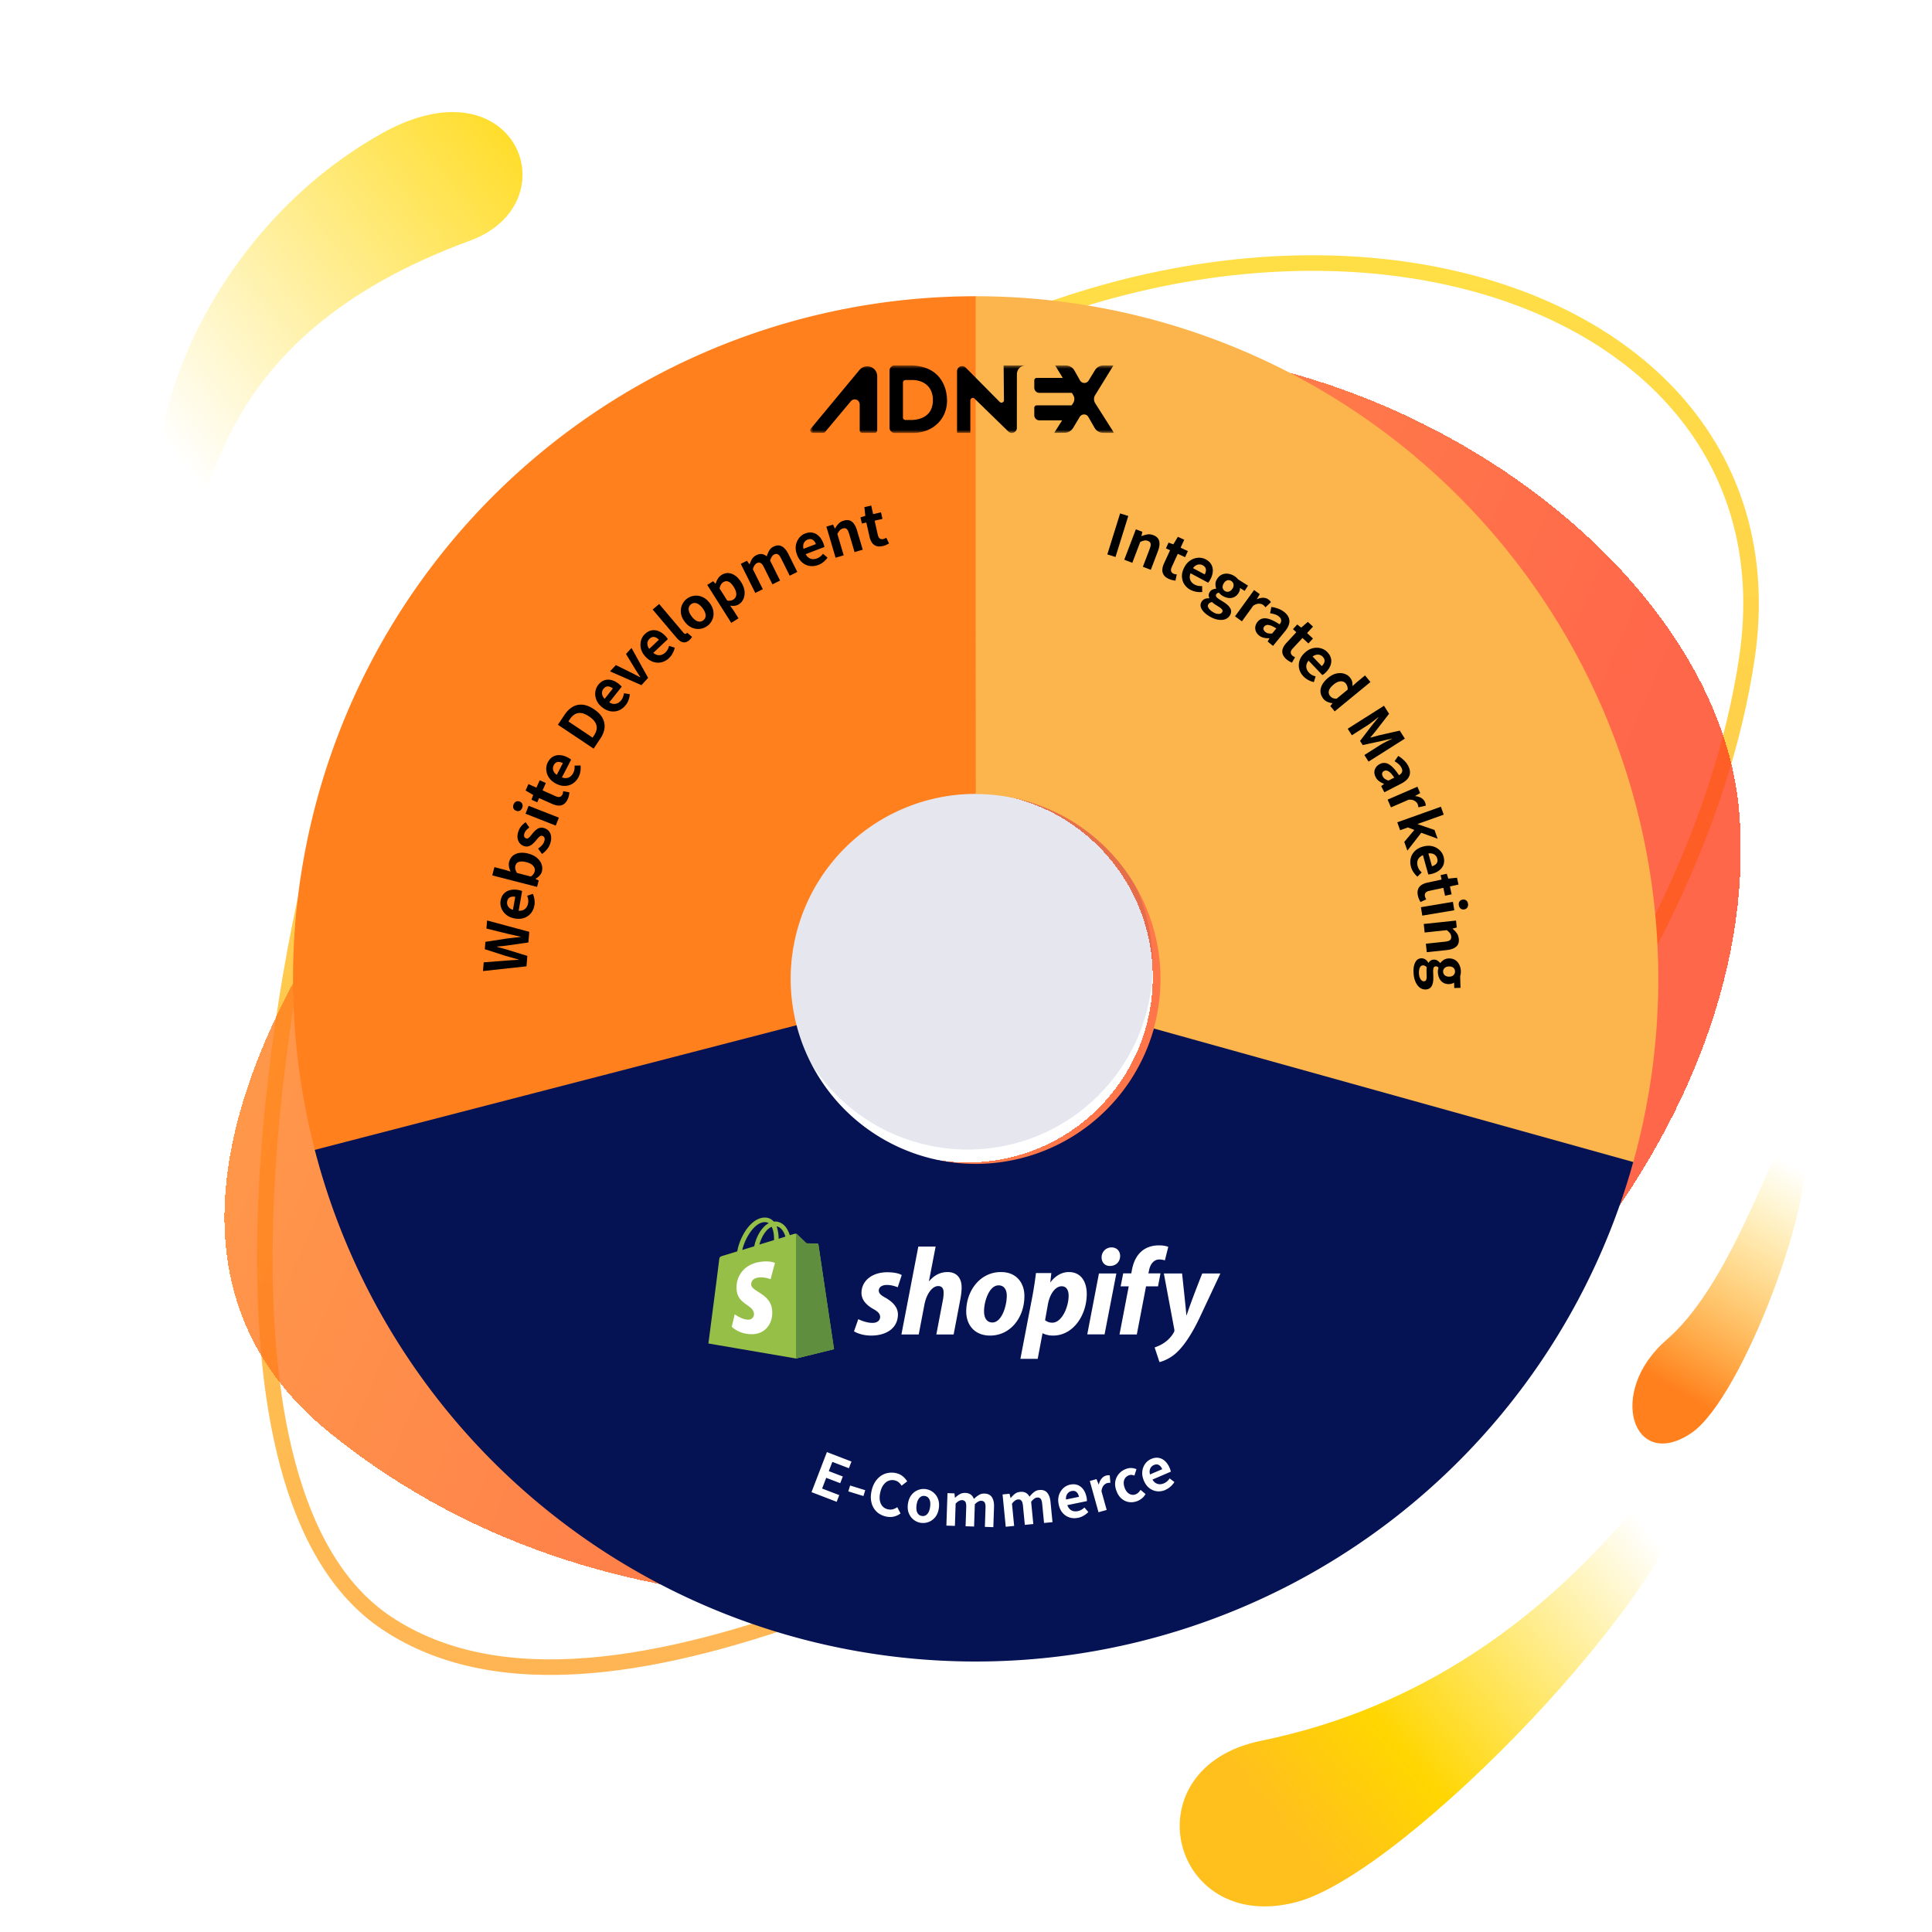
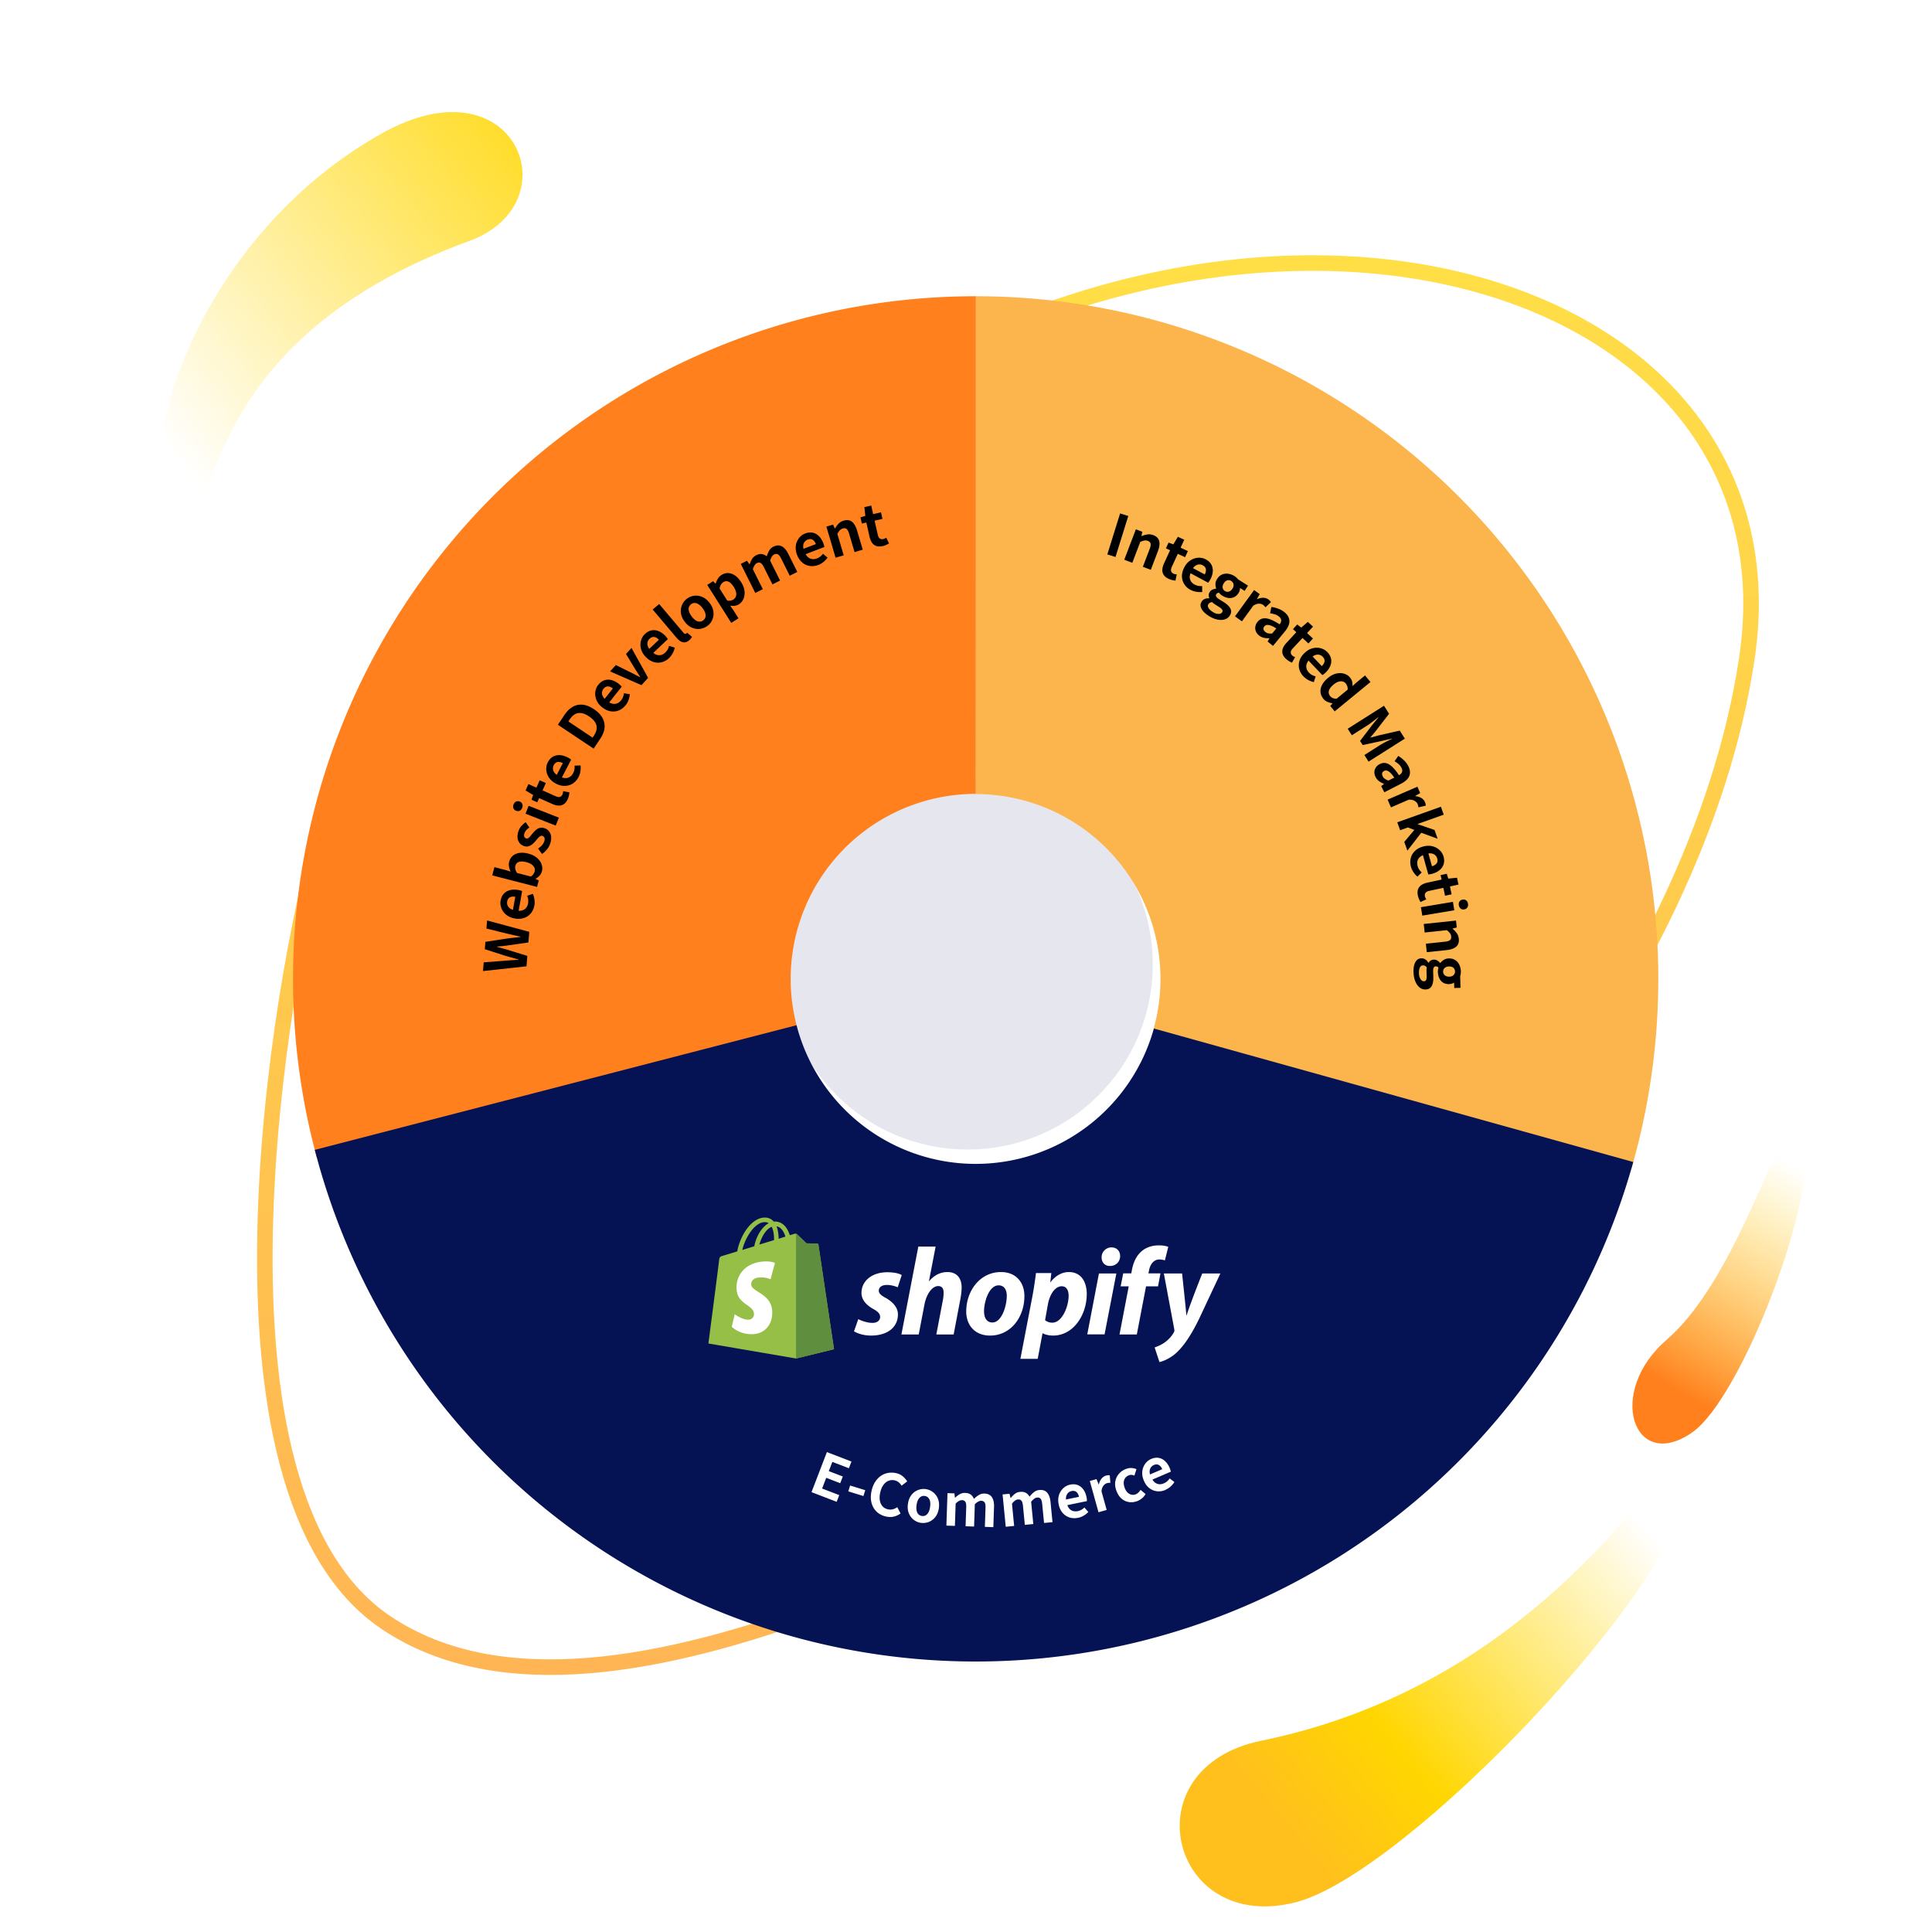
<svg xmlns="http://www.w3.org/2000/svg" width="600" height="600" viewBox="0 0 600 600" fill="none">
  <path opacity=".73" d="M120 504.001C59.04 463.254 87.308 303.229 99.5 260.5c29.451-58.753 52.141-32.282 120.5-97.999 139.611-134.216 341.976-88.076 322.5 41.997-15.581 104.059-107.368 203.715-160.253 240.789C326.512 462.567 190.87 551.372 120 504.001z" stroke="url(#n7kj2dozca)" stroke-width="4.833" />
  <g filter="url(#zlffup1znb)">
-     <path fill-rule="evenodd" clip-rule="evenodd" d="M353.179 481.061C450.372 455 547.856 349.117 540.178 248.809 532.5 148.5 361.5 53.5 247.5 134.997S9.067 365.636 102.518 441.081c93.452 75.445 214.245 49.745 250.661 39.98zM300.5 357.001c31.757 0 57.5-25.744 57.5-57.5 0-31.757-25.743-57.5-57.5-57.5-31.756 0-57.5 25.743-57.5 57.5 0 31.756 25.744 57.5 57.5 57.5z" fill="url(#d2egeiiutc)" fill-opacity=".8" shape-rendering="crispEdges" />
-   </g>
+     </g>
  <path opacity=".1" d="M358 299.498c0 31.757-25.744 57.5-57.5 57.5s-57.5-25.743-57.5-57.5c0-31.756 25.744-57.5 57.5-57.5s57.5 25.744 57.5 57.5z" fill="#051355" />
  <g filter="url(#od7h8z85rd)">
    <path d="M503.626 358.995A212 212 0 0 0 299.8 88l.146 154.6a57.393 57.393 0 0 1 45.927 22.897 57.396 57.396 0 0 1 9.26 50.476l148.493 43.022z" fill="#FCB44C" />
    <path d="M300 88a212.005 212.005 0 0 0-168.384 83.195 212 212 0 0 0-36.227 184.289l149.163-40.448a57.46 57.46 0 0 1 9.817-49.941A57.449 57.449 0 0 1 300 242.55V88z" fill="#FF801D" />
    <path d="M94.76 353.105A211.997 211.997 0 0 0 298.05 511.991 212.002 212.002 0 0 0 504.23 356.87l-148.881-41.458a57.452 57.452 0 0 1-55.877 42.041 57.46 57.46 0 0 1-55.095-43.061L94.759 353.105z" fill="#051355" />
    <g clip-path="url(#ti1s94bfpe)">
      <path d="m340.89 168.18 3.97-12.73 2.54.79-3.97 12.73-2.54-.79zM346.16 169.81l3.59-9.42 2.02.77-.29 1.32.05.02c.57-.25 1.15-.42 1.76-.52.6-.1 1.23-.03 1.87.21 1.02.39 1.63 1 1.84 1.85.21.84.08 1.86-.37 3.05l-2.23 5.87-2.47-.94 2.12-5.57c.28-.73.37-1.28.27-1.65-.1-.37-.38-.65-.85-.82-.38-.15-.75-.18-1.1-.11-.35.07-.77.21-1.25.43l-2.47 6.48-2.47-.94-.02-.03zM359.94 175.76c-.72-.33-1.24-.74-1.55-1.24-.31-.49-.45-1.04-.41-1.65.04-.6.21-1.24.53-1.92l1.87-4.07-1.29-.59.82-1.78 1.48.54 1.41-2.34 1.98.91-1.14 2.47 2.27 1.05-.87 1.9-2.27-1.04-1.86 4.06c-.24.52-.31.96-.21 1.31.1.35.36.62.76.8.15.07.32.12.5.15s.35.05.49.06l-.4 1.94c-.29-.04-.61-.09-.96-.17-.36-.07-.74-.2-1.14-.39h-.01zM366.74 179.2a5.149 5.149 0 0 1-1.94-1.75c-.47-.73-.71-1.55-.74-2.46-.02-.91.23-1.85.75-2.83.38-.72.84-1.3 1.38-1.75a5.2 5.2 0 0 1 1.72-.97c.62-.19 1.23-.27 1.83-.22.61.05 1.18.21 1.71.49.81.44 1.4.98 1.75 1.64.35.66.5 1.38.44 2.17s-.31 1.6-.75 2.42a5.688 5.688 0 0 1-.69 1.02l-5.48-2.93c-.19.51-.26.99-.22 1.44.05.45.2.85.46 1.2s.61.64 1.06.88c.36.19.73.32 1.1.39.37.07.77.09 1.21.06l.03 1.85c-.59.06-1.21.04-1.84-.07-.64-.11-1.23-.31-1.78-.6v.02zm.77-6.75 3.63 1.94c.32-.59.43-1.14.35-1.64-.08-.5-.41-.9-.99-1.21-.31-.16-.64-.25-.99-.25s-.7.09-1.05.28c-.35.19-.67.48-.96.88h.01zM372.36 187.25c-.67-.42-1.22-.88-1.66-1.38-.44-.5-.71-1-.82-1.52-.11-.52 0-1.03.32-1.53.22-.35.53-.62.93-.8.39-.18.86-.24 1.4-.2l.05-.08c-.13-.28-.2-.59-.2-.91 0-.33.11-.67.34-1.02.2-.31.48-.55.84-.71.36-.16.73-.25 1.1-.27l.04-.06c-.16-.4-.24-.86-.22-1.4 0-.53.17-1.05.5-1.56.42-.67.94-1.13 1.55-1.39a3.58 3.58 0 0 1 1.92-.23c.67.1 1.31.33 1.9.71.25.16.48.33.67.51.19.18.36.36.5.53l3.06 1.93-1.04 1.64-1.45-.91c.02.22-.01.47-.08.74s-.19.53-.35.8c-.4.64-.89 1.08-1.46 1.33s-1.17.32-1.8.22c-.63-.1-1.26-.35-1.88-.74a3.6 3.6 0 0 1-.48-.38c-.17-.16-.33-.33-.49-.51-.18.03-.33.08-.46.14-.13.06-.26.19-.37.37-.13.21-.14.44-.02.69.12.25.43.53.93.84l1.46.92c1.02.65 1.7 1.31 2.04 2 .33.69.27 1.4-.2 2.14-.37.58-.88.97-1.55 1.19-.67.21-1.43.23-2.3.06-.87-.17-1.77-.55-2.71-1.15l-.01-.01zm1.24-1.22c.44.28.85.46 1.24.55.39.09.73.1 1.03.03.3-.07.52-.21.66-.44.19-.3.2-.59.02-.85-.18-.26-.49-.53-.95-.82l-1.05-.66c-.25-.16-.47-.31-.64-.44-.17-.13-.33-.27-.46-.41-.29.03-.53.1-.72.22-.19.11-.34.26-.46.44-.22.34-.21.73.04 1.15.24.42.67.83 1.29 1.22v.01zm3.79-6.49c.25.16.52.24.8.25.28 0 .56-.07.83-.23.27-.16.51-.41.73-.74.21-.33.33-.65.35-.96.02-.31-.03-.58-.16-.83-.13-.24-.32-.45-.57-.61-.24-.15-.5-.24-.78-.25-.28-.01-.55.06-.81.22-.26.15-.5.4-.71.73-.21.33-.33.66-.37.97-.03.31.01.59.14.84s.31.45.55.6v.01zM380.55 187.4l5.92-8.16 1.75 1.27-.89 1.56.04.03c.69-.32 1.34-.47 1.95-.45.61.01 1.13.18 1.56.49.23.17.41.32.52.46.11.14.21.27.3.4l-1.69 1.6c-.13-.15-.24-.28-.35-.4-.1-.11-.25-.24-.43-.37-.31-.23-.73-.34-1.25-.35-.52 0-1.11.2-1.76.61l-3.53 4.87-2.14-1.55v-.01zM387.96 193.3c-.46-.37-.77-.8-.96-1.29-.18-.48-.23-.98-.13-1.49s.33-.99.7-1.43c.68-.83 1.56-1.17 2.65-1.05 1.09.13 2.48.75 4.18 1.86.2-.27.35-.53.43-.8.08-.27.07-.54-.02-.82-.09-.28-.3-.55-.62-.81-.36-.3-.78-.52-1.24-.67-.47-.15-.97-.26-1.52-.34l.4-1.96c.47.06.93.15 1.4.29.46.13.93.31 1.39.52.46.21.89.49 1.3.83.66.54 1.1 1.12 1.33 1.75.23.63.25 1.28.05 1.98-.2.69-.6 1.42-1.22 2.17l-3.74 4.55-1.67-1.37.55-.95-.07-.06c-.58.02-1.14-.03-1.69-.15-.55-.13-1.05-.37-1.5-.75v-.01zm2-1.04c.29.24.6.38.95.44s.74.07 1.18.03l1.28-1.56c-.69-.44-1.28-.75-1.76-.91-.49-.17-.88-.22-1.2-.16-.31.06-.57.21-.76.44-.25.31-.34.61-.26.9.08.29.27.57.57.82zM396.4 200.65c-.58-.54-.94-1.09-1.09-1.66-.15-.57-.1-1.13.12-1.69s.59-1.11 1.1-1.66l3.05-3.29-1.04-.97 1.33-1.44 1.23.97 2.07-1.78 1.6 1.48-1.85 1.99 1.83 1.7-1.42 1.53-1.83-1.7-3.04 3.27c-.39.42-.59.82-.6 1.18-.01.37.14.7.47 1 .12.11.27.21.43.3.16.09.31.16.44.21l-.98 1.72c-.26-.13-.55-.28-.86-.46-.31-.18-.64-.42-.96-.72v.02zM401.8 206.06c-.65-.68-1.08-1.43-1.3-2.27-.22-.84-.2-1.69.06-2.56.26-.87.79-1.69 1.59-2.45.59-.56 1.21-.98 1.85-1.24.65-.26 1.29-.39 1.94-.38.64 0 1.25.13 1.81.36.56.23 1.05.57 1.47 1 .64.67 1.02 1.37 1.16 2.11.13.74.05 1.47-.26 2.2-.3.73-.79 1.42-1.47 2.07-.17.17-.35.32-.53.45-.18.14-.33.24-.45.3l-4.29-4.49c-.34.43-.56.86-.65 1.3-.09.44-.07.87.07 1.28.14.42.38.8.73 1.17.28.29.59.53.92.71.33.18.71.33 1.13.44l-.55 1.77c-.58-.12-1.16-.34-1.73-.64a5.8 5.8 0 0 1-1.5-1.13zm2.84-6.18 2.85 2.98c.49-.46.77-.95.85-1.45.08-.5-.11-.99-.57-1.46-.24-.25-.53-.43-.86-.55-.33-.11-.69-.13-1.08-.06-.39.07-.79.25-1.19.54zM408 213.03c-.53-.65-.83-1.35-.9-2.09-.07-.74.1-1.5.5-2.26.4-.76 1.03-1.49 1.88-2.19.84-.69 1.7-1.13 2.56-1.32.86-.19 1.67-.17 2.41.06.75.23 1.35.62 1.8 1.18.36.44.58.87.68 1.29.09.43.12.89.09 1.38l1.17-1.07 2.74-2.25 1.68 2.05-11.11 9.11-1.37-1.67.68-.81-.04-.06c-.51-.06-1.02-.19-1.52-.41-.5-.22-.92-.52-1.25-.93v-.01zm2.11-.85c.23.28.5.48.82.62.32.13.71.19 1.18.18l3.42-2.81c.02-.41-.02-.77-.14-1.09-.12-.32-.27-.6-.48-.85-.24-.29-.54-.48-.93-.58-.38-.1-.81-.08-1.29.06-.47.14-.97.42-1.49.85-.54.44-.94.87-1.2 1.29-.26.42-.38.83-.36 1.22.02.39.17.76.45 1.1l.02.01zM415.54 222.32l11.27-7.14 1.58 2.49-4.08 5.27c-.26.33-.54.67-.83 1.02-.3.35-.59.69-.88 1.02l.05.08c.43-.1.87-.22 1.31-.34.44-.12.86-.24 1.26-.35l6.49-1.47 1.58 2.49-11.27 7.14-1.3-2.05 4.7-2.98c.36-.23.77-.47 1.23-.72.46-.25.92-.49 1.39-.72.47-.23.89-.44 1.26-.62l-.04-.06-3.23.75-5.83 1.26-.82-1.29 3.62-4.74 2.08-2.57-.04-.06a102.464 102.464 0 0 1-2.34 1.82c-.41.31-.8.58-1.17.81l-4.7 2.98-1.28-2.02h-.01zM424.2 237.29c-.27-.52-.39-1.04-.37-1.56.02-.52.18-.99.48-1.42.29-.43.7-.77 1.21-1.03.95-.49 1.9-.46 2.85.1.95.55 1.98 1.67 3.09 3.37.29-.16.53-.35.71-.57.18-.21.28-.47.31-.76.03-.29-.06-.62-.25-1-.21-.42-.5-.79-.87-1.11-.37-.32-.79-.63-1.26-.91l1.14-1.64c.41.24.79.51 1.17.82.37.31.73.65 1.07 1.03.34.38.62.81.87 1.28.39.76.56 1.47.53 2.14a3.07 3.07 0 0 1-.74 1.83c-.46.56-1.12 1.06-1.98 1.5l-5.24 2.69-.99-1.92.88-.65-.04-.08c-.54-.21-1.04-.48-1.49-.81-.45-.33-.82-.76-1.08-1.29v-.01zm2.24-.16c.17.33.4.59.7.79.29.19.65.36 1.07.49l1.79-.92c-.46-.68-.88-1.2-1.25-1.54-.38-.35-.72-.55-1.04-.62-.31-.07-.6-.04-.87.1-.35.18-.55.42-.6.72-.05.3.02.63.2.98zM427.94 244.33l9.25-4.01.86 1.98-1.56.89.02.05c.75.08 1.39.28 1.91.6.52.32.88.73 1.09 1.21.11.26.19.48.22.66.03.18.05.34.05.5l-2.27.51c-.03-.2-.06-.37-.1-.52-.03-.15-.09-.33-.18-.54-.15-.35-.45-.66-.9-.94-.45-.28-1.05-.4-1.83-.37l-5.52 2.39-1.05-2.43.01.02zM430.95 251.37l13.53-4.83.88 2.46-8.1 2.89.02.07 5.22 1.79.97 2.73-5.08-1.86-4.31 5.55-.97-2.71 3.13-3.72-2.01-.77-2.41.86-.88-2.46h.01zM435.19 265.16c-.25-.9-.28-1.77-.08-2.61.2-.84.62-1.58 1.27-2.23.64-.65 1.49-1.12 2.56-1.41.79-.22 1.53-.29 2.22-.22a4.971 4.971 0 0 1 3.32 1.75c.39.47.66 1 .82 1.57.25.89.26 1.69.03 2.4s-.65 1.32-1.27 1.82c-.61.5-1.37.88-2.27 1.13-.23.06-.46.11-.68.15-.22.04-.4.06-.54.06l-1.67-5.98c-.5.21-.9.49-1.19.84-.29.34-.47.73-.54 1.16-.07.43-.04.89.09 1.38.11.39.27.75.47 1.06.21.32.47.62.79.92l-1.32 1.3c-.46-.38-.86-.84-1.23-1.38-.36-.53-.62-1.1-.79-1.7l.01-.01zm5.41-4.11 1.11 3.97c.65-.18 1.12-.47 1.43-.88.31-.4.37-.92.19-1.56-.09-.34-.26-.63-.5-.89s-.55-.44-.92-.56c-.38-.12-.81-.15-1.3-.08h-.01zM437.34 274.13c-.17-.77-.14-1.44.06-1.98.21-.55.57-.99 1.07-1.32.51-.33 1.12-.57 1.85-.73l4.38-.94-.3-1.39 1.92-.41.45 1.5 2.72-.27.46 2.13-2.66.57.52 2.45-2.04.44-.52-2.45-4.37.93c-.56.12-.96.33-1.17.62-.21.29-.28.66-.19 1.09.04.16.1.33.18.5.08.17.16.31.24.43l-1.79.84c-.14-.25-.29-.54-.44-.87-.16-.33-.28-.71-.37-1.14zM438.28 277.74l9.94-1.66.43 2.61-9.94 1.66-.44-2.61h.01zm11.78-.61c-.08-.46-.01-.85.2-1.16.21-.31.53-.51.97-.58.43-.07.79 0 1.1.24.31.23.5.57.57 1.04.07.44 0 .82-.21 1.15-.21.33-.53.53-.96.6-.44.07-.81-.01-1.11-.25-.3-.24-.49-.58-.56-1.02v-.02zM439.16 282.95l10.02-1.06.23 2.15-1.3.34v.05c.48.4.9.84 1.27 1.33.37.49.58 1.08.66 1.76.12 1.09-.16 1.91-.81 2.48-.66.56-1.62.91-2.88 1.05l-6.25.66-.28-2.63 5.92-.63c.78-.08 1.31-.25 1.59-.5.29-.25.4-.63.35-1.13-.04-.41-.18-.75-.4-1.03-.22-.28-.54-.59-.95-.92l-6.89.73-.28-2.63v-.02zM435.97 297.88c-.02-.79.05-1.51.22-2.15.17-.64.44-1.15.8-1.53.37-.38.85-.57 1.45-.59.42-.01.81.1 1.18.33.37.23.68.58.95 1.05h.09c.16-.27.38-.5.65-.68.27-.18.62-.28 1.04-.29.37-.01.73.09 1.06.3.34.21.62.47.84.76h.07c.24-.36.59-.68 1.04-.97.45-.29.97-.44 1.57-.46.79-.02 1.46.15 2.01.51.55.36.97.85 1.27 1.47.29.62.45 1.27.47 1.97 0 .3 0 .58-.05.84-.04.26-.09.5-.16.72l.1 3.62-1.94.06-.05-1.71c-.18.14-.4.25-.66.34-.26.09-.55.14-.86.15-.76.02-1.39-.13-1.91-.47-.52-.33-.91-.79-1.18-1.37-.27-.58-.41-1.24-.43-1.97 0-.18 0-.38.05-.61.04-.23.09-.46.15-.69-.12-.13-.25-.23-.38-.3a.986.986 0 0 0-.52-.1c-.25 0-.45.13-.58.37-.14.24-.2.65-.18 1.24l.05 1.73c.03 1.21-.14 2.15-.52 2.81-.38.66-1.01 1-1.89 1.03-.68.02-1.3-.19-1.84-.62-.55-.43-.99-1.06-1.33-1.87-.34-.81-.53-1.78-.56-2.89l-.02-.03zm1.7.35c.01.52.09.96.24 1.33.14.38.33.67.55.88.22.21.47.31.73.3.36 0 .6-.16.72-.45.12-.29.17-.71.15-1.25l-.04-1.24v-.77c.01-.22.04-.42.08-.61-.19-.22-.38-.38-.58-.48-.2-.1-.41-.14-.62-.14-.41.01-.72.24-.94.67-.21.44-.31 1.02-.29 1.76zm7.5-.47c0 .3.09.57.24.8.15.24.37.42.66.56.29.14.63.2 1.02.19.4-.01.73-.09.99-.24.27-.15.46-.35.6-.59.13-.24.19-.52.18-.82 0-.29-.08-.55-.23-.79-.14-.24-.35-.42-.63-.55-.27-.13-.61-.19-1-.18-.4.01-.73.09-1.01.24s-.49.34-.62.58c-.14.24-.2.51-.19.8h-.01z" fill="#000" />
      <path d="m249.02 459.41 4.78-12.45 7.63 2.93-.8 2.08-5.14-1.97-1.1 2.87 4.35 1.67-.8 2.08-4.35-1.67-1.28 3.33 5.33 2.04-.8 2.08-7.81-3-.01.01zM260.45 459.16l.56-1.82 4.7 1.45-.56 1.82-4.7-1.45zM272.08 466.95c-.82-.19-1.55-.51-2.2-.96-.65-.45-1.17-1.03-1.59-1.73-.41-.7-.67-1.5-.79-2.4-.12-.9-.05-1.89.2-2.97.25-1.07.63-1.99 1.14-2.76.51-.76 1.11-1.37 1.8-1.83.69-.46 1.44-.75 2.24-.88.8-.13 1.61-.11 2.43.08.83.19 1.53.53 2.1 1.02.57.49 1.01 1 1.32 1.54l-1.73 1.33c-.25-.4-.55-.75-.89-1.04-.34-.29-.76-.49-1.25-.61-.65-.15-1.28-.11-1.89.12-.6.24-1.13.65-1.58 1.25-.45.6-.78 1.36-1 2.3-.22.95-.27 1.79-.15 2.52.12.74.39 1.34.81 1.83.42.48.98.8 1.65.96.56.13 1.09.13 1.58 0 .49-.14.95-.35 1.38-.65l1.01 1.94c-.68.51-1.41.84-2.17 1-.76.16-1.57.14-2.43-.06h.01zM283.01 468.94c-.83-.12-1.58-.44-2.25-.96-.67-.52-1.18-1.2-1.52-2.04-.34-.84-.43-1.82-.27-2.92.16-1.11.52-2.01 1.08-2.73.56-.71 1.24-1.23 2.03-1.54.79-.31 1.6-.41 2.43-.29.63.09 1.21.29 1.75.61s1 .73 1.39 1.24c.39.51.67 1.11.84 1.79.17.69.19 1.44.08 2.27-.16 1.1-.52 2.01-1.08 2.73-.56.71-1.24 1.23-2.03 1.54-.79.31-1.6.41-2.43.29l-.02.01zm.3-2.14c.45.06.85 0 1.2-.22.35-.21.64-.54.87-.98.23-.44.38-.97.47-1.61.09-.63.09-1.19 0-1.67-.09-.49-.28-.88-.56-1.18-.28-.3-.64-.48-1.09-.55-.45-.07-.85 0-1.21.22-.35.21-.64.54-.87.98-.23.44-.38.98-.47 1.61-.09.63-.09 1.19 0 1.67.09.49.28.88.56 1.18.28.3.64.48 1.09.55h.01zM290.91 469.78l.34-10.07 2.16.07.15 1.36h.05c.43-.42.9-.78 1.41-1.08.51-.3 1.08-.44 1.74-.42.72.02 1.29.2 1.72.52.43.32.75.77.97 1.34.5-.48 1-.88 1.53-1.2.52-.33 1.11-.48 1.75-.46 1.08.04 1.86.42 2.33 1.15s.69 1.73.64 3l-.21 6.28-2.63-.09.2-5.95c.03-.78-.07-1.33-.29-1.65-.22-.32-.57-.49-1.05-.5-.29-.01-.59.07-.92.25-.32.18-.68.45-1.06.82l-.23 6.93-2.64-.09.2-5.96c.03-.78-.07-1.33-.29-1.65-.22-.32-.57-.49-1.04-.5-.28 0-.58.07-.92.25-.34.17-.68.45-1.04.82l-.23 6.93-2.64-.09v-.01zM309.34 470.14l-.98-10.03 2.15-.21.33 1.32h.05c.38-.48.79-.89 1.25-1.26.46-.37 1.02-.58 1.67-.64.72-.07 1.31.03 1.77.29.47.26.85.66 1.14 1.2.43-.54.88-1 1.36-1.39.47-.39 1.03-.62 1.68-.68 1.08-.1 1.89.17 2.46.84.56.66.91 1.63 1.03 2.89l.61 6.25-2.62.25-.58-5.93c-.08-.78-.24-1.31-.5-1.6-.26-.29-.62-.41-1.1-.36-.29.03-.58.15-.88.37-.3.22-.62.53-.95.95l.67 6.9-2.63.26-.58-5.93c-.08-.78-.24-1.31-.5-1.6-.26-.29-.62-.41-1.1-.36-.28.03-.57.15-.88.37-.31.22-.62.53-.93.95l.67 6.9-2.63.26.02-.01zM331.76 467.37c-.92.19-1.79.15-2.61-.11a4.67 4.67 0 0 1-2.14-1.42c-.6-.69-1.01-1.57-1.23-2.65-.16-.8-.19-1.54-.06-2.23.12-.69.36-1.3.71-1.84s.77-.99 1.27-1.34c.5-.35 1.04-.59 1.63-.71.91-.19 1.71-.14 2.4.14s1.27.75 1.73 1.39c.46.65.78 1.43.97 2.35.05.24.08.46.1.69.02.23.03.4.02.54l-6.08 1.25c.18.51.43.93.75 1.24.32.31.7.52 1.12.62.42.1.88.1 1.38 0 .4-.08.76-.21 1.09-.4.33-.18.65-.42.97-.72l1.21 1.41c-.42.43-.9.8-1.46 1.13-.56.32-1.14.55-1.75.67l-.02-.01zm-3.72-5.69 4.04-.83c-.13-.66-.39-1.15-.77-1.49-.38-.34-.89-.43-1.54-.3-.34.07-.65.22-.92.44s-.48.52-.63.88c-.14.37-.2.8-.17 1.29l-.01.01zM338.15 465.64l-2.7-9.71 2.08-.58.67 1.66h.05c.18-.75.47-1.35.86-1.82s.84-.78 1.35-.92c.28-.08.51-.12.68-.12.18 0 .35 0 .5.02l.2 2.32c-.2 0-.37.01-.53.02-.15.01-.34.05-.56.11-.37.1-.72.36-1.05.76-.33.4-.54.99-.62 1.76l1.61 5.79-2.55.71h.01zM350.05 462.23c-.87.3-1.73.38-2.57.23-.84-.15-1.59-.53-2.26-1.13-.67-.6-1.18-1.43-1.55-2.48-.37-1.05-.46-2.03-.27-2.93a4.9 4.9 0 0 1 1.19-2.33c.6-.66 1.34-1.13 2.2-1.43.59-.21 1.15-.29 1.67-.25.52.04 1.01.16 1.48.35l-.64 2c-.3-.12-.58-.2-.86-.22-.27-.02-.54.02-.8.11-.49.17-.87.44-1.16.81-.28.37-.45.81-.49 1.33-.04.52.04 1.07.25 1.67.21.6.49 1.09.84 1.46.35.37.75.62 1.19.74.44.12.89.1 1.34-.06.34-.12.64-.31.91-.56.27-.25.49-.54.68-.85l1.56 1.3c-.32.56-.71 1.02-1.2 1.4-.49.38-.99.66-1.51.84zM358.94 458.71c-.86.37-1.72.51-2.58.42-.86-.09-1.65-.41-2.38-.95-.73-.55-1.31-1.33-1.74-2.35-.32-.75-.49-1.47-.51-2.17-.02-.7.09-1.35.32-1.95.23-.6.55-1.13.97-1.57.42-.44.9-.79 1.45-1.03.85-.37 1.64-.48 2.38-.35s1.4.47 1.97 1.01c.58.54 1.05 1.24 1.42 2.1.09.22.18.44.24.65.06.21.11.39.13.52l-5.71 2.46c.28.47.61.82.99 1.06.38.24.79.37 1.22.38.44.02.89-.08 1.35-.28.38-.16.71-.37.99-.61s.55-.55.8-.91l1.47 1.13c-.32.5-.72.97-1.2 1.4-.48.43-1.01.77-1.58 1.01v.03zm-4.79-4.81 3.79-1.63c-.27-.62-.62-1.05-1.06-1.3-.44-.25-.96-.24-1.57.02a2.138 2.138 0 0 0-1.25 1.61c-.07.39-.04.82.09 1.3z" fill="#fff" />
      <path d="m160.5 296.1-13.5 1.47.22-2.71 6.58-.5c.7-.06 1.41-.12 2.13-.16.71-.04 1.43-.09 2.16-.12v-.07c-.7-.2-1.4-.4-2.09-.6-.69-.2-1.38-.39-2.07-.58l-6.37-2.05.18-2.28 6.62-1.02c.69-.09 1.4-.17 2.12-.25.72-.08 1.45-.16 2.18-.25v-.09c-.7-.15-1.41-.31-2.1-.47-.7-.16-1.39-.31-2.08-.47l-6.41-1.58.2-2.51 13.1 3.53-.27 3.3-6.7.96c-.52.07-1.04.13-1.56.18-.52.05-1.03.1-1.54.13v.07c.49.14.99.28 1.49.42.5.14 1 .28 1.51.42l6.47 1.99-.26 3.25-.01-.01zM162.95 277.21a5.16 5.16 0 0 1-1.06 2.39c-.54.67-1.25 1.16-2.1 1.47-.86.31-1.83.36-2.92.17-.8-.14-1.5-.4-2.1-.76-.59-.37-1.08-.81-1.46-1.34-.38-.52-.64-1.08-.78-1.67-.15-.59-.17-1.18-.06-1.77.16-.91.5-1.64 1.02-2.18.52-.54 1.16-.91 1.93-1.09.77-.19 1.62-.2 2.54-.04.24.04.46.09.68.16.21.06.38.12.51.18l-1.08 6.12c.54.02 1.02-.06 1.43-.24.41-.18.74-.45.99-.81.25-.36.42-.78.51-1.28.07-.4.08-.79.03-1.16-.05-.37-.15-.76-.31-1.17l1.75-.6c.25.54.42 1.13.51 1.77.09.64.09 1.26-.02 1.88l-.01-.03zm-6.65 1.36.72-4.06c-.66-.12-1.22-.06-1.67.17-.45.23-.73.67-.85 1.32a2.107 2.107 0 0 0 .66 1.93c.29.27.67.48 1.14.64zM165.3 266.61c-.11.43-.33.84-.67 1.24s-.76.74-1.27 1.03l-.02.09.97.47-.52 2-13.91-3.58.66-2.56 3.5.9 1.55.49c-.25-.48-.42-.99-.51-1.52-.09-.53-.08-1.03.04-1.5.21-.8.59-1.44 1.15-1.91.56-.47 1.25-.76 2.07-.88.82-.12 1.73-.05 2.72.21 1.12.29 2.02.73 2.71 1.33.69.6 1.17 1.27 1.42 2.01.25.74.28 1.46.1 2.17l.01.01zm-2.26.02c.1-.38.08-.76-.07-1.13-.15-.37-.43-.71-.84-1.02-.41-.31-.98-.55-1.69-.73-.62-.16-1.16-.22-1.63-.2-.47.03-.85.15-1.15.37-.29.22-.5.56-.61 1.01-.08.33-.08.66 0 1.01s.25.74.5 1.16l4.31 1.11c.36-.23.63-.49.81-.77.18-.28.31-.55.38-.82l-.01.01zM167.86 258.01c-.21.64-.55 1.24-1.02 1.81-.47.57-.98 1.03-1.52 1.38l-1.21-1.67c.46-.31.85-.65 1.18-1 .33-.35.57-.76.72-1.21.16-.48.18-.86.07-1.14a.976.976 0 0 0-.61-.58.797.797 0 0 0-.7.09c-.23.14-.46.34-.7.6-.23.26-.47.54-.7.83-.29.35-.62.68-.98.99-.36.32-.76.55-1.21.69-.45.14-.94.12-1.47-.06-.57-.19-1.02-.51-1.36-.95a3.12 3.12 0 0 1-.62-1.58c-.07-.61.01-1.28.26-2.01.23-.69.56-1.27.98-1.73.42-.46.85-.83 1.28-1.12l1.14 1.64c-.36.26-.68.53-.94.82-.26.29-.45.61-.57.96-.15.44-.17.8-.07 1.06s.29.44.56.53c.23.08.45.05.66-.06.21-.12.42-.31.64-.57.22-.26.44-.53.67-.82.22-.28.46-.55.72-.81.26-.26.54-.49.84-.68.3-.19.64-.31 1-.36.36-.05.77 0 1.21.15.56.19 1.02.5 1.38.95.36.44.59.99.66 1.65.08.65-.02 1.39-.3 2.23l.01-.03zM159.17 246.88c-.17.44-.43.74-.77.9-.34.16-.72.16-1.13 0-.4-.16-.68-.41-.82-.77-.14-.35-.13-.75.04-1.18.16-.41.42-.71.77-.88.35-.17.73-.18 1.13-.02.41.16.69.42.82.79.14.36.12.75-.04 1.16zm10.42 5.51-9.39-3.68.97-2.46 9.39 3.68-.97 2.46zM173.3 244.19c-.32.72-.73 1.24-1.22 1.56-.49.32-1.04.46-1.64.43-.6-.03-1.24-.2-1.92-.5l-4.09-1.82-.58 1.3-1.79-.8.52-1.48-2.36-1.39.89-1.99 2.48 1.11 1.02-2.29 1.91.85-1.02 2.29 4.08 1.82c.53.23.96.3 1.31.19.35-.11.62-.36.8-.77.07-.15.12-.32.15-.51.03-.18.05-.35.06-.49l1.94.37c-.04.29-.09.61-.15.97-.07.36-.19.74-.37 1.15h-.02zM176.66 237.34c-.43.83-1.01 1.48-1.73 1.96s-1.54.73-2.45.77c-.91.03-1.86-.2-2.83-.71-.72-.38-1.31-.83-1.77-1.36a5.12 5.12 0 0 1-.99-1.71c-.2-.61-.28-1.22-.24-1.83.04-.61.2-1.18.47-1.71.43-.82.97-1.41 1.62-1.77a3.81 3.81 0 0 1 2.17-.46c.79.05 1.6.29 2.43.73.21.11.41.23.6.35.19.12.33.23.43.32l-2.86 5.51c.51.19.99.25 1.44.2.45-.05.84-.21 1.19-.48s.64-.62.87-1.07c.19-.36.31-.73.38-1.1.06-.37.08-.78.05-1.21l1.85-.05c.07.59.06 1.21-.04 1.84-.1.64-.3 1.23-.58 1.79l-.01-.01zm-6.76-.69 1.9-3.66c-.6-.31-1.14-.42-1.64-.34-.5.09-.9.42-1.2 1.01-.16.31-.24.64-.24.99s.1.7.29 1.04c.19.34.49.66.89.95v.01zM181.35 228.49l-11.09-7.41 2.03-3.04c.76-1.14 1.61-1.98 2.56-2.52.94-.55 1.97-.77 3.07-.67 1.1.1 2.28.56 3.53 1.4 1.25.83 2.14 1.75 2.67 2.74.53.99.74 2.03.62 3.1-.12 1.08-.55 2.16-1.28 3.26l-2.11 3.16v-.02zm-.32-3.42.45-.67c.47-.7.74-1.38.82-2.06.08-.68-.07-1.33-.45-1.98-.38-.65-1.02-1.27-1.92-1.87-.9-.6-1.71-.95-2.43-1.04-.72-.09-1.38.03-1.96.37-.58.34-1.11.86-1.57 1.56l-.45.67 7.51 5.02zM191.28 215.01c-.58.73-1.27 1.27-2.07 1.6-.8.33-1.65.43-2.55.29-.9-.14-1.78-.55-2.65-1.24-.64-.51-1.13-1.06-1.48-1.67a4.9 4.9 0 0 1-.64-1.87c-.08-.64-.05-1.25.11-1.84.15-.59.42-1.12.79-1.59.57-.72 1.22-1.2 1.93-1.43.71-.23 1.45-.25 2.22-.04.77.2 1.52.59 2.25 1.18.19.15.36.3.52.46.16.16.28.29.36.4l-3.86 4.87c.47.28.93.44 1.37.47.45.03.87-.05 1.26-.24s.74-.49 1.06-.88c.25-.32.45-.66.58-1.01.13-.35.23-.75.28-1.18l1.83.3c-.04.59-.17 1.19-.39 1.8-.22.61-.52 1.15-.91 1.64l-.01-.02zm-6.51-1.97 2.56-3.23c-.53-.42-1.04-.63-1.55-.64-.5-.01-.96.24-1.37.76-.22.27-.36.58-.42.93-.07.35-.04.71.09 1.08.12.37.36.74.7 1.1h-.01zM196.21 208.78l-9.75-4.28 1.8-1.96 4.69 2.32c.47.23.94.47 1.41.72.47.24.94.49 1.41.74l.06-.07c-.29-.45-.58-.89-.86-1.34-.28-.45-.57-.89-.85-1.33l-2.71-4.48 1.71-1.87 5.16 9.29-2.07 2.26zM204.79 200.37c-.68.64-1.44 1.07-2.28 1.29-.84.21-1.69.19-2.56-.08-.87-.27-1.69-.8-2.45-1.6-.56-.59-.97-1.21-1.23-1.86a4.95 4.95 0 0 1-.37-1.94c0-.64.13-1.25.37-1.81s.57-1.05 1.01-1.46c.67-.64 1.38-1.02 2.11-1.15.74-.13 1.47-.04 2.2.27.73.31 1.42.8 2.06 1.48.17.17.32.35.45.53.13.18.24.33.3.45l-4.51 4.27c.42.34.85.56 1.29.66.44.1.87.08 1.28-.06.42-.14.81-.38 1.17-.73.3-.28.54-.59.72-.92.18-.33.33-.71.44-1.13l1.77.56c-.13.58-.34 1.16-.65 1.73-.3.57-.68 1.07-1.14 1.5h.02zm-6.16-2.86 2.99-2.83c-.46-.49-.94-.77-1.44-.85-.5-.08-.99.1-1.47.56-.25.24-.44.53-.55.86-.12.33-.14.69-.07 1.08.07.39.25.79.53 1.19l.01-.01zM211.05 194.83c-.48.4-.94.62-1.38.66-.44.04-.87-.07-1.3-.32-.42-.25-.83-.61-1.23-1.07l-7.45-8.81 2.02-1.71 7.52 8.89c.19.23.37.35.54.37.16.02.29-.01.38-.09.05-.04.08-.08.12-.11.04-.03.08-.09.13-.15l1.52 1.29c-.08.15-.19.31-.33.49s-.32.37-.55.56h.01zM216.68 190.38c-.67.5-1.43.81-2.27.92-.84.11-1.68-.02-2.52-.37-.84-.35-1.59-.98-2.26-1.87-.67-.89-1.06-1.79-1.16-2.69-.11-.9 0-1.74.35-2.52.34-.78.84-1.42 1.52-1.92.51-.38 1.07-.65 1.67-.8.6-.15 1.22-.19 1.86-.1.63.09 1.25.31 1.86.68.61.37 1.16.88 1.66 1.55.67.89 1.06 1.79 1.17 2.69.11.9 0 1.74-.35 2.52-.34.78-.84 1.42-1.52 1.92l-.01-.01zm-1.3-1.72c.36-.27.6-.61.7-1.01.1-.4.07-.83-.08-1.3-.15-.47-.42-.96-.8-1.47-.38-.51-.78-.9-1.19-1.18-.41-.28-.82-.42-1.23-.44-.41-.02-.8.11-1.16.39-.36.27-.6.61-.7 1.01-.1.4-.07.83.08 1.3.15.47.42.96.8 1.47.38.51.78.9 1.19 1.18.41.28.82.42 1.23.44.41.02.8-.11 1.16-.39zM224.1 189.44l-7.46-11.79 1.83-1.15.73.78.05-.03c.16-.53.39-1.04.69-1.52.3-.49.67-.87 1.13-1.16.7-.44 1.41-.64 2.14-.6.72.05 1.42.31 2.1.78.68.47 1.29 1.15 1.85 2.03.62.97.97 1.91 1.06 2.82.09.91-.03 1.72-.35 2.43-.32.71-.8 1.26-1.42 1.65-.36.23-.78.38-1.24.44-.46.07-.95.05-1.46-.04l.95 1.34 1.65 2.6-2.24 1.41-.01.01zm.69-7.29c.33-.21.58-.5.73-.87.15-.37.18-.81.08-1.32-.1-.51-.34-1.07-.73-1.69-.34-.54-.69-.96-1.05-1.26-.36-.3-.73-.47-1.09-.51-.36-.04-.75.07-1.14.32-.28.18-.52.43-.69.74-.18.31-.32.71-.43 1.19l2.38 3.76c.43.07.8.07 1.12 0 .32-.08.6-.19.83-.33l-.01-.03zM231.55 180.13l-4.5-9.02 1.93-.96.78 1.12.05-.02c.18-.57.42-1.11.72-1.62.3-.5.74-.9 1.33-1.2.64-.32 1.23-.44 1.76-.36.53.08 1.03.32 1.49.71.21-.65.47-1.25.77-1.78.3-.53.75-.95 1.33-1.23.97-.48 1.83-.51 2.6-.1.76.42 1.43 1.19 2 2.33l2.8 5.62-2.35 1.17-2.66-5.33c-.35-.7-.69-1.14-1.04-1.31-.34-.18-.73-.16-1.16.06-.26.13-.49.35-.69.66-.2.31-.38.72-.54 1.23l3.09 6.2-2.37 1.18-2.66-5.33c-.35-.7-.69-1.14-1.04-1.31-.34-.18-.73-.16-1.16.06-.25.12-.48.34-.69.66-.21.31-.39.72-.53 1.22l3.09 6.2-2.37 1.18.02-.03zM251.12 171.45c-.87.33-1.74.44-2.6.32a4.61 4.61 0 0 1-2.34-1.05c-.7-.58-1.25-1.38-1.65-2.42-.29-.76-.43-1.49-.42-2.19 0-.7.14-1.34.4-1.93.26-.59.6-1.1 1.03-1.53.43-.43.93-.75 1.49-.96.86-.33 1.66-.41 2.39-.25.73.16 1.37.53 1.93 1.09.56.56 1 1.28 1.34 2.16.09.22.16.44.21.66.06.22.09.39.11.53l-5.8 2.22c.26.48.57.85.94 1.1.37.26.77.4 1.21.44.44.03.89-.04 1.36-.22a4.2 4.2 0 0 0 1.02-.57c.3-.23.58-.52.84-.87l1.42 1.19c-.34.49-.76.94-1.26 1.35-.5.41-1.04.72-1.62.95v-.02zm-4.59-5.01 3.85-1.47c-.24-.63-.57-1.07-1-1.34-.43-.27-.95-.28-1.57-.05-.33.12-.6.32-.84.58-.23.26-.39.59-.48.97-.08.39-.07.82.04 1.31zM256.5 169.21l-2.86-9.67 2.07-.61.57 1.22.05-.02c.3-.54.66-1.03 1.08-1.48.42-.45.95-.77 1.61-.96 1.05-.31 1.91-.19 2.58.35.67.55 1.19 1.43 1.55 2.65l1.78 6.02-2.54.75-1.69-5.71c-.22-.75-.48-1.24-.78-1.48-.3-.24-.69-.28-1.18-.14-.39.12-.71.31-.95.58-.24.27-.48.64-.74 1.1l1.97 6.65-2.54.75h.02zM271.08 165.59c-.77.17-1.43.16-1.98-.04s-.99-.56-1.33-1.06c-.33-.5-.58-1.12-.74-1.84l-.98-4.37-1.39.31-.43-1.92 1.5-.46-.29-2.72 2.13-.48.59 2.65 2.44-.55.46 2.04-2.44.55.98 4.36c.13.56.34.95.63 1.17.29.22.66.28 1.09.18.16-.04.33-.1.49-.18.17-.09.31-.17.43-.24l.86 1.78c-.25.14-.54.29-.87.45-.33.16-.71.29-1.14.38l-.01-.01z" fill="#000" />
    </g>
  </g>
  <mask id="6jh59lcmtf" style="mask-type:luminance" maskUnits="userSpaceOnUse" x="251" y="113" width="95" height="22">
-     <path d="M346 113.472h-94.394v20.974H346v-20.974z" fill="#fff" />
-   </mask>
+     </mask>
  <g mask="url(#6jh59lcmtf)" fill-rule="evenodd" clip-rule="evenodd" fill="#000">
    <path d="M322.761 122.006h11.618v-4.65h-12.397a.77.77 0 0 0-.773.773v2.325c.006.412.175.801.463 1.089.287.288.677.457 1.089.463zM322.761 130.537h11.618v-4.65h-12.397a.77.77 0 0 0-.773.774v2.324c.006.412.175.802.463 1.089.287.288.677.458 1.089.463z" />
-     <path d="M315.788 132.895c0 .305-.085.604-.254.864a1.547 1.547 0 0 1-2.376.254l-10.507-10.225a.739.739 0 0 0-.824-.158.764.764 0 0 0-.423.423.772.772 0 0 0-.057.299v10.067h-4.125v-19.214c.012-.305.113-.593.283-.841a1.58 1.58 0 0 1 2.37-.243l10.591 10.699a.736.736 0 0 0 .401.215c.152.028.31.017.451-.045a.788.788 0 0 0 .35-.288.745.745 0 0 0 .124-.435l-.107-10.772h6.828a2.708 2.708 0 0 0-2.505 1.682 2.709 2.709 0 0 0-.204 1.038l-.016 16.68zm-32.041-14.874h-2.545a.781.781 0 0 0-.299.062.774.774 0 0 0-.479.722v10.857a.774.774 0 0 0 .773.773h1.642a9.438 9.438 0 0 0 2.804-.395 6.198 6.198 0 0 0 2.173-1.151 4.974 4.974 0 0 0 1.405-1.913 6.777 6.777 0 0 0 .491-2.63 6.801 6.801 0 0 0-.655-3.194 5.379 5.379 0 0 0-1.631-1.912 6.141 6.141 0 0 0-1.98-.937 6.924 6.924 0 0 0-1.727-.271h.028v-.011zm-14.417-4.266a3.103 3.103 0 0 1 3.098 3.098v16.787a.767.767 0 0 1-.774.773h-3.887a.795.795 0 0 1-.3-.056.785.785 0 0 1-.423-.423.793.793 0 0 1-.056-.299v-8.047c0-.316-.102-.627-.282-.892a1.549 1.549 0 0 0-2.455-.101l-7.99 9.547a.86.86 0 0 1-.266.204.813.813 0 0 1-.327.073h-3.295a.767.767 0 0 1-.497-.181.837.837 0 0 1-.192-.231.622.622 0 0 1-.084-.288.882.882 0 0 1 .028-.299.798.798 0 0 1 .141-.265l15.157-18.272a3.105 3.105 0 0 1 2.381-1.117h.023v-.011zm61.643-.266a3.106 3.106 0 0 1 2.697 1.575l1.738 3.081c.13.237.322.434.559.57a1.534 1.534 0 0 0 1.54.028c.237-.13.435-.322.576-.553l1.969-3.222a3.08 3.08 0 0 1 1.123-1.084 3.131 3.131 0 0 1 1.507-.4h3.109l-5.688 9.232c-.232.372-.35.801-.35 1.235 0 .435.124.864.35 1.236l5.868 9.238h-3.357a3.085 3.085 0 0 1-2.686-1.575l-1.941-3.374a1.49 1.49 0 0 0-.525-.553 1.602 1.602 0 0 0-1.168-.17 1.574 1.574 0 0 0-.959.695l-2.077 3.459a3.148 3.148 0 0 1-1.129 1.1 3.057 3.057 0 0 1-1.523.401h-3.205l5.88-9.243a2.3 2.3 0 0 0 .366-1.225 2.3 2.3 0 0 0-.338-1.23l-5.621-9.221h3.285zm-48.422 0a13.777 13.777 0 0 1 5.378.943 9.558 9.558 0 0 1 3.572 2.505 10.123 10.123 0 0 1 1.975 3.499c.417 1.258.626 2.573.632 3.899a10.207 10.207 0 0 1-.841 4.21 9.646 9.646 0 0 1-2.291 3.188 10.084 10.084 0 0 1-3.363 2.02c-1.298.468-2.664.7-4.041.694h-5.739c-.411 0-.807-.164-1.106-.451a1.603 1.603 0 0 1-.474-1.095v-17.865c.006-.412.175-.807.469-1.101a1.563 1.563 0 0 1 1.106-.451l4.723.005z" />
+     <path d="M315.788 132.895c0 .305-.085.604-.254.864a1.547 1.547 0 0 1-2.376.254l-10.507-10.225a.739.739 0 0 0-.824-.158.764.764 0 0 0-.423.423.772.772 0 0 0-.057.299v10.067h-4.125v-19.214c.012-.305.113-.593.283-.841a1.58 1.58 0 0 1 2.37-.243l10.591 10.699a.736.736 0 0 0 .401.215c.152.028.31.017.451-.045a.788.788 0 0 0 .35-.288.745.745 0 0 0 .124-.435l-.107-10.772h6.828a2.708 2.708 0 0 0-2.505 1.682 2.709 2.709 0 0 0-.204 1.038l-.016 16.68zm-32.041-14.874h-2.545a.781.781 0 0 0-.299.062.774.774 0 0 0-.479.722v10.857a.774.774 0 0 0 .773.773h1.642a9.438 9.438 0 0 0 2.804-.395 6.198 6.198 0 0 0 2.173-1.151 4.974 4.974 0 0 0 1.405-1.913 6.777 6.777 0 0 0 .491-2.63 6.801 6.801 0 0 0-.655-3.194 5.379 5.379 0 0 0-1.631-1.912 6.141 6.141 0 0 0-1.98-.937 6.924 6.924 0 0 0-1.727-.271h.028v-.011zm-14.417-4.266a3.103 3.103 0 0 1 3.098 3.098v16.787a.767.767 0 0 1-.774.773h-3.887a.795.795 0 0 1-.3-.056.785.785 0 0 1-.423-.423.793.793 0 0 1-.056-.299v-8.047c0-.316-.102-.627-.282-.892a1.549 1.549 0 0 0-2.455-.101l-7.99 9.547h-3.295a.767.767 0 0 1-.497-.181.837.837 0 0 1-.192-.231.622.622 0 0 1-.084-.288.882.882 0 0 1 .028-.299.798.798 0 0 1 .141-.265l15.157-18.272a3.105 3.105 0 0 1 2.381-1.117h.023v-.011zm61.643-.266a3.106 3.106 0 0 1 2.697 1.575l1.738 3.081c.13.237.322.434.559.57a1.534 1.534 0 0 0 1.54.028c.237-.13.435-.322.576-.553l1.969-3.222a3.08 3.08 0 0 1 1.123-1.084 3.131 3.131 0 0 1 1.507-.4h3.109l-5.688 9.232c-.232.372-.35.801-.35 1.235 0 .435.124.864.35 1.236l5.868 9.238h-3.357a3.085 3.085 0 0 1-2.686-1.575l-1.941-3.374a1.49 1.49 0 0 0-.525-.553 1.602 1.602 0 0 0-1.168-.17 1.574 1.574 0 0 0-.959.695l-2.077 3.459a3.148 3.148 0 0 1-1.129 1.1 3.057 3.057 0 0 1-1.523.401h-3.205l5.88-9.243a2.3 2.3 0 0 0 .366-1.225 2.3 2.3 0 0 0-.338-1.23l-5.621-9.221h3.285zm-48.422 0a13.777 13.777 0 0 1 5.378.943 9.558 9.558 0 0 1 3.572 2.505 10.123 10.123 0 0 1 1.975 3.499c.417 1.258.626 2.573.632 3.899a10.207 10.207 0 0 1-.841 4.21 9.646 9.646 0 0 1-2.291 3.188 10.084 10.084 0 0 1-3.363 2.02c-1.298.468-2.664.7-4.041.694h-5.739c-.411 0-.807-.164-1.106-.451a1.603 1.603 0 0 1-.474-1.095v-17.865c.006-.412.175-.807.469-1.101a1.563 1.563 0 0 1 1.106-.451l4.723.005z" />
  </g>
  <path d="M525.634 458.175c-2.983 34.187-89.321 123.762-123.087 132.554-39.229 10.213-51.906-41.749-10.898-50.117 105.158-21.46 137.127-118.45 133.985-82.437z" fill="url(#ntgrg64d5g)" />
  <path d="M560.375 352.397c4.838 17.979-19.36 81.756-34.935 92.517-18.094 12.502-26.823-12.472-7.781-28.916 25.123-21.697 37.877-81.582 42.716-63.601z" fill="url(#fc5uw8jzch)" />
  <path d="M57.374 160.63c-19.74-1.028-4.278-82.438 61.149-119.169 41.747-23.437 59.201 21.672 27.329 33.329-84.237 30.807-77.175 86.428-88.478 85.84z" fill="url(#ikvbr8wu5i)" />
  <g clip-path="url(#chgwqp0e3j)">
    <path d="M254.153 386.54a.4.4 0 0 0-.381-.347c-.159 0-3.308-.063-3.308-.063s-2.639-2.521-2.893-2.804c-.255-.252-.764-.189-.954-.126 0 0-.509.157-1.336.409-.127-.441-.35-.977-.636-1.544-.922-1.765-2.321-2.71-3.975-2.71-.127 0-.223 0-.35.032-.063-.063-.095-.126-.159-.158-.731-.756-1.653-1.134-2.766-1.103-2.131.063-4.262 1.607-6.011 4.317-1.208 1.923-2.13 4.318-2.416 6.177-2.449.756-4.166 1.292-4.23 1.292-1.24.378-1.272.409-1.431 1.575-.063.883-3.307 25.746-3.307 25.746l27.221 4.664 11.798-2.899c-.032 0-4.834-32.237-4.866-32.458zm-10.239-2.49c-.636.19-1.336.41-2.099.662 0-1.071-.159-2.584-.636-3.844 1.622.252 2.417 2.08 2.735 3.182zm-3.53 1.072a983.26 983.26 0 0 1-4.548 1.386c.446-1.67 1.272-3.308 2.29-4.411.382-.41.922-.851 1.526-1.103.636 1.229.764 2.962.732 4.128zm-2.926-5.578c.509 0 .922.095 1.272.347-.572.283-1.145.725-1.653 1.292-1.368 1.449-2.417 3.687-2.831 5.861-1.303.41-2.575.788-3.72 1.135.763-3.435 3.657-8.54 6.932-8.635z" fill="#95BF47" />
    <path d="M253.772 386.193c-.159 0-3.307-.063-3.307-.063s-2.64-2.521-2.894-2.804a.513.513 0 0 0-.35-.158v38.729l11.798-2.899-4.834-32.458c-.063-.221-.254-.347-.413-.347z" fill="#5E8E3E" />
    <path d="m240.67 392.212-1.367 5.074s-1.527-.694-3.339-.567c-2.672.157-2.672 1.827-2.672 2.237.159 2.269 6.17 2.773 6.519 8.099.255 4.191-2.226 7.058-5.851 7.279-4.325.221-6.71-2.3-6.71-2.3l.923-3.876s2.416 1.796 4.324 1.67a1.676 1.676 0 0 0 1.654-1.796c-.191-2.963-5.088-2.774-5.406-7.658-.254-4.097 2.449-8.225 8.427-8.603 2.321-.158 3.498.441 3.498.441zM274.982 403.021c-1.367-.725-2.067-1.355-2.067-2.206 0-1.071.986-1.765 2.512-1.765 1.781 0 3.371.725 3.371.725l1.24-3.781s-1.145-.883-4.515-.883c-4.707 0-7.982 2.679-7.982 6.429 0 2.143 1.526 3.75 3.561 4.916 1.654.914 2.226 1.575 2.226 2.552 0 1.009-.826 1.828-2.353 1.828-2.258 0-4.42-1.166-4.42-1.166l-1.336 3.782s1.972 1.323 5.311 1.323c4.834 0 8.332-2.363 8.332-6.617-.032-2.301-1.781-3.94-3.88-5.137zM294.253 395.048c-2.385 0-4.261 1.135-5.692 2.836l-.064-.031 2.067-10.714h-5.374l-5.247 27.29h5.374l1.781-9.328c.699-3.53 2.544-5.704 4.261-5.704 1.208 0 1.685.819 1.685 1.985 0 .725-.063 1.639-.222 2.364l-2.035 10.683h5.374l2.099-11.03c.222-1.166.381-2.552.381-3.498.032-3.025-1.558-4.853-4.388-4.853zM310.852 395.048c-6.487 0-10.78 5.799-10.78 12.259 0 4.128 2.576 7.468 7.41 7.468 6.36 0 10.653-5.641 10.653-12.258.031-3.813-2.226-7.469-7.283-7.469zm-2.639 15.662c-1.844 0-2.608-1.544-2.608-3.498 0-3.057 1.59-8.036 4.516-8.036 1.908 0 2.544 1.639 2.544 3.215 0 3.277-1.622 8.319-4.452 8.319zM331.936 395.048c-3.625 0-5.692 3.183-5.692 3.183h-.064l.318-2.868h-4.77a117.237 117.237 0 0 1-1.081 7.091l-3.752 19.538h5.374l1.494-7.91h.128s1.113.693 3.148.693c6.328 0 10.462-6.428 10.462-12.92 0-3.592-1.622-6.807-5.565-6.807zm-5.152 15.725c-1.399 0-2.226-.788-2.226-.788l.891-4.979c.636-3.34 2.385-5.546 4.261-5.546 1.654 0 2.162 1.513 2.162 2.931 0 3.466-2.067 8.382-5.088 8.382zM345.196 387.391a3.06 3.06 0 0 0-3.084 3.088c0 1.576 1.017 2.679 2.544 2.679h.063c1.686 0 3.117-1.135 3.149-3.089 0-1.544-1.05-2.678-2.672-2.678zM337.66 414.397h5.374l3.657-18.907h-5.406l-3.625 18.907zM360.397 395.458h-3.753l.191-.882c.318-1.828 1.399-3.435 3.212-3.435.954 0 1.717.283 1.717.283l1.05-4.191s-.923-.473-2.926-.473c-1.908 0-3.816.536-5.279 1.765-1.844 1.544-2.703 3.782-3.116 6.051l-.159.882h-2.512l-.795 4.034h2.512l-2.862 14.937h5.374l2.862-14.937h3.721l.763-4.034zM373.371 395.49s-3.371 8.413-4.865 13.014h-.064c-.095-1.481-1.335-13.014-1.335-13.014h-5.661l3.244 17.363c.063.378.032.63-.127.882-.636 1.198-1.686 2.364-2.926 3.215-1.018.724-2.162 1.197-3.053 1.512l1.495 4.538c1.081-.221 3.371-1.134 5.279-2.899 2.448-2.269 4.738-5.798 7.059-10.588L379 395.49h-5.629z" fill="#fff" />
  </g>
  <defs>
    <linearGradient id="n7kj2dozca" x1="301.899" y1="49.778" x2="301.407" y2="718.041" gradientUnits="userSpaceOnUse">
      <stop stop-color="#FFD600" />
      <stop offset="1" stop-color="#FF801D" />
    </linearGradient>
    <linearGradient id="d2egeiiutc" x1="453.066" y1="355.556" x2="114.952" y2="208.598" gradientUnits="userSpaceOnUse">
      <stop stop-color="#FF411D" />
      <stop offset="1" stop-color="#FF801D" />
    </linearGradient>
    <linearGradient id="ntgrg64d5g" x1="393.779" y1="560.394" x2="505.593" y2="467.474" gradientUnits="userSpaceOnUse">
      <stop stop-color="#FFC01D" />
      <stop offset=".292" stop-color="#FFD600" />
      <stop offset="1" stop-color="#FFD600" stop-opacity="0" />
    </linearGradient>
    <linearGradient id="fc5uw8jzch" x1="518.774" y1="430.82" x2="558.481" y2="362.665" gradientUnits="userSpaceOnUse">
      <stop stop-color="#FF801D" />
      <stop offset="1" stop-color="#FFD600" stop-opacity="0" />
    </linearGradient>
    <linearGradient id="ikvbr8wu5i" x1="189.893" y1="34.188" x2="55.13" y2="143.13" gradientUnits="userSpaceOnUse">
      <stop stop-color="#FFD600" />
      <stop offset="1" stop-color="#FFD600" stop-opacity="0" />
    </linearGradient>
    <clipPath id="ti1s94bfpe">
      <path fill="#fff" transform="translate(147 153)" d="M0 0h305.93v317.27H0z" />
    </clipPath>
    <clipPath id="chgwqp0e3j">
      <path fill="#fff" transform="translate(220 378)" d="M0 0h159v45H0z" />
    </clipPath>
    <filter id="zlffup1znb" x="19.709" y="58.205" width="570.895" height="489.054" filterUnits="userSpaceOnUse" color-interpolation-filters="sRGB">
      <feFlood flood-opacity="0" result="BackgroundImageFix" />
      <feColorMatrix in="SourceAlpha" values="0 0 0 0 0 0 0 0 0 0 0 0 0 0 0 0 0 0 127 0" result="hardAlpha" />
      <feOffset dy="4" />
      <feGaussianBlur stdDeviation="25" />
      <feComposite in2="hardAlpha" operator="out" />
      <feColorMatrix values="0 0 0 0 1 0 0 0 0 0.502 0 0 0 0 0.114 0 0 0 0.5 0" />
      <feBlend in2="BackgroundImageFix" result="effect1_dropShadow_4070_14926" />
      <feBlend in="SourceGraphic" in2="effect1_dropShadow_4070_14926" result="shape" />
    </filter>
    <filter id="od7h8z85rd" x="82" y="83" width="442" height="442" filterUnits="userSpaceOnUse" color-interpolation-filters="sRGB">
      <feFlood flood-opacity="0" result="BackgroundImageFix" />
      <feColorMatrix in="SourceAlpha" values="0 0 0 0 0 0 0 0 0 0 0 0 0 0 0 0 0 0 127 0" result="hardAlpha" />
      <feOffset dx="3" dy="4" />
      <feGaussianBlur stdDeviation="4.5" />
      <feComposite in2="hardAlpha" operator="out" />
      <feColorMatrix values="0 0 0 0 0.02 0 0 0 0 0.075 0 0 0 0 0.333 0 0 0 0.3 0" />
      <feBlend in2="BackgroundImageFix" result="effect1_dropShadow_4070_14926" />
      <feBlend in="SourceGraphic" in2="effect1_dropShadow_4070_14926" result="shape" />
    </filter>
  </defs>
</svg>